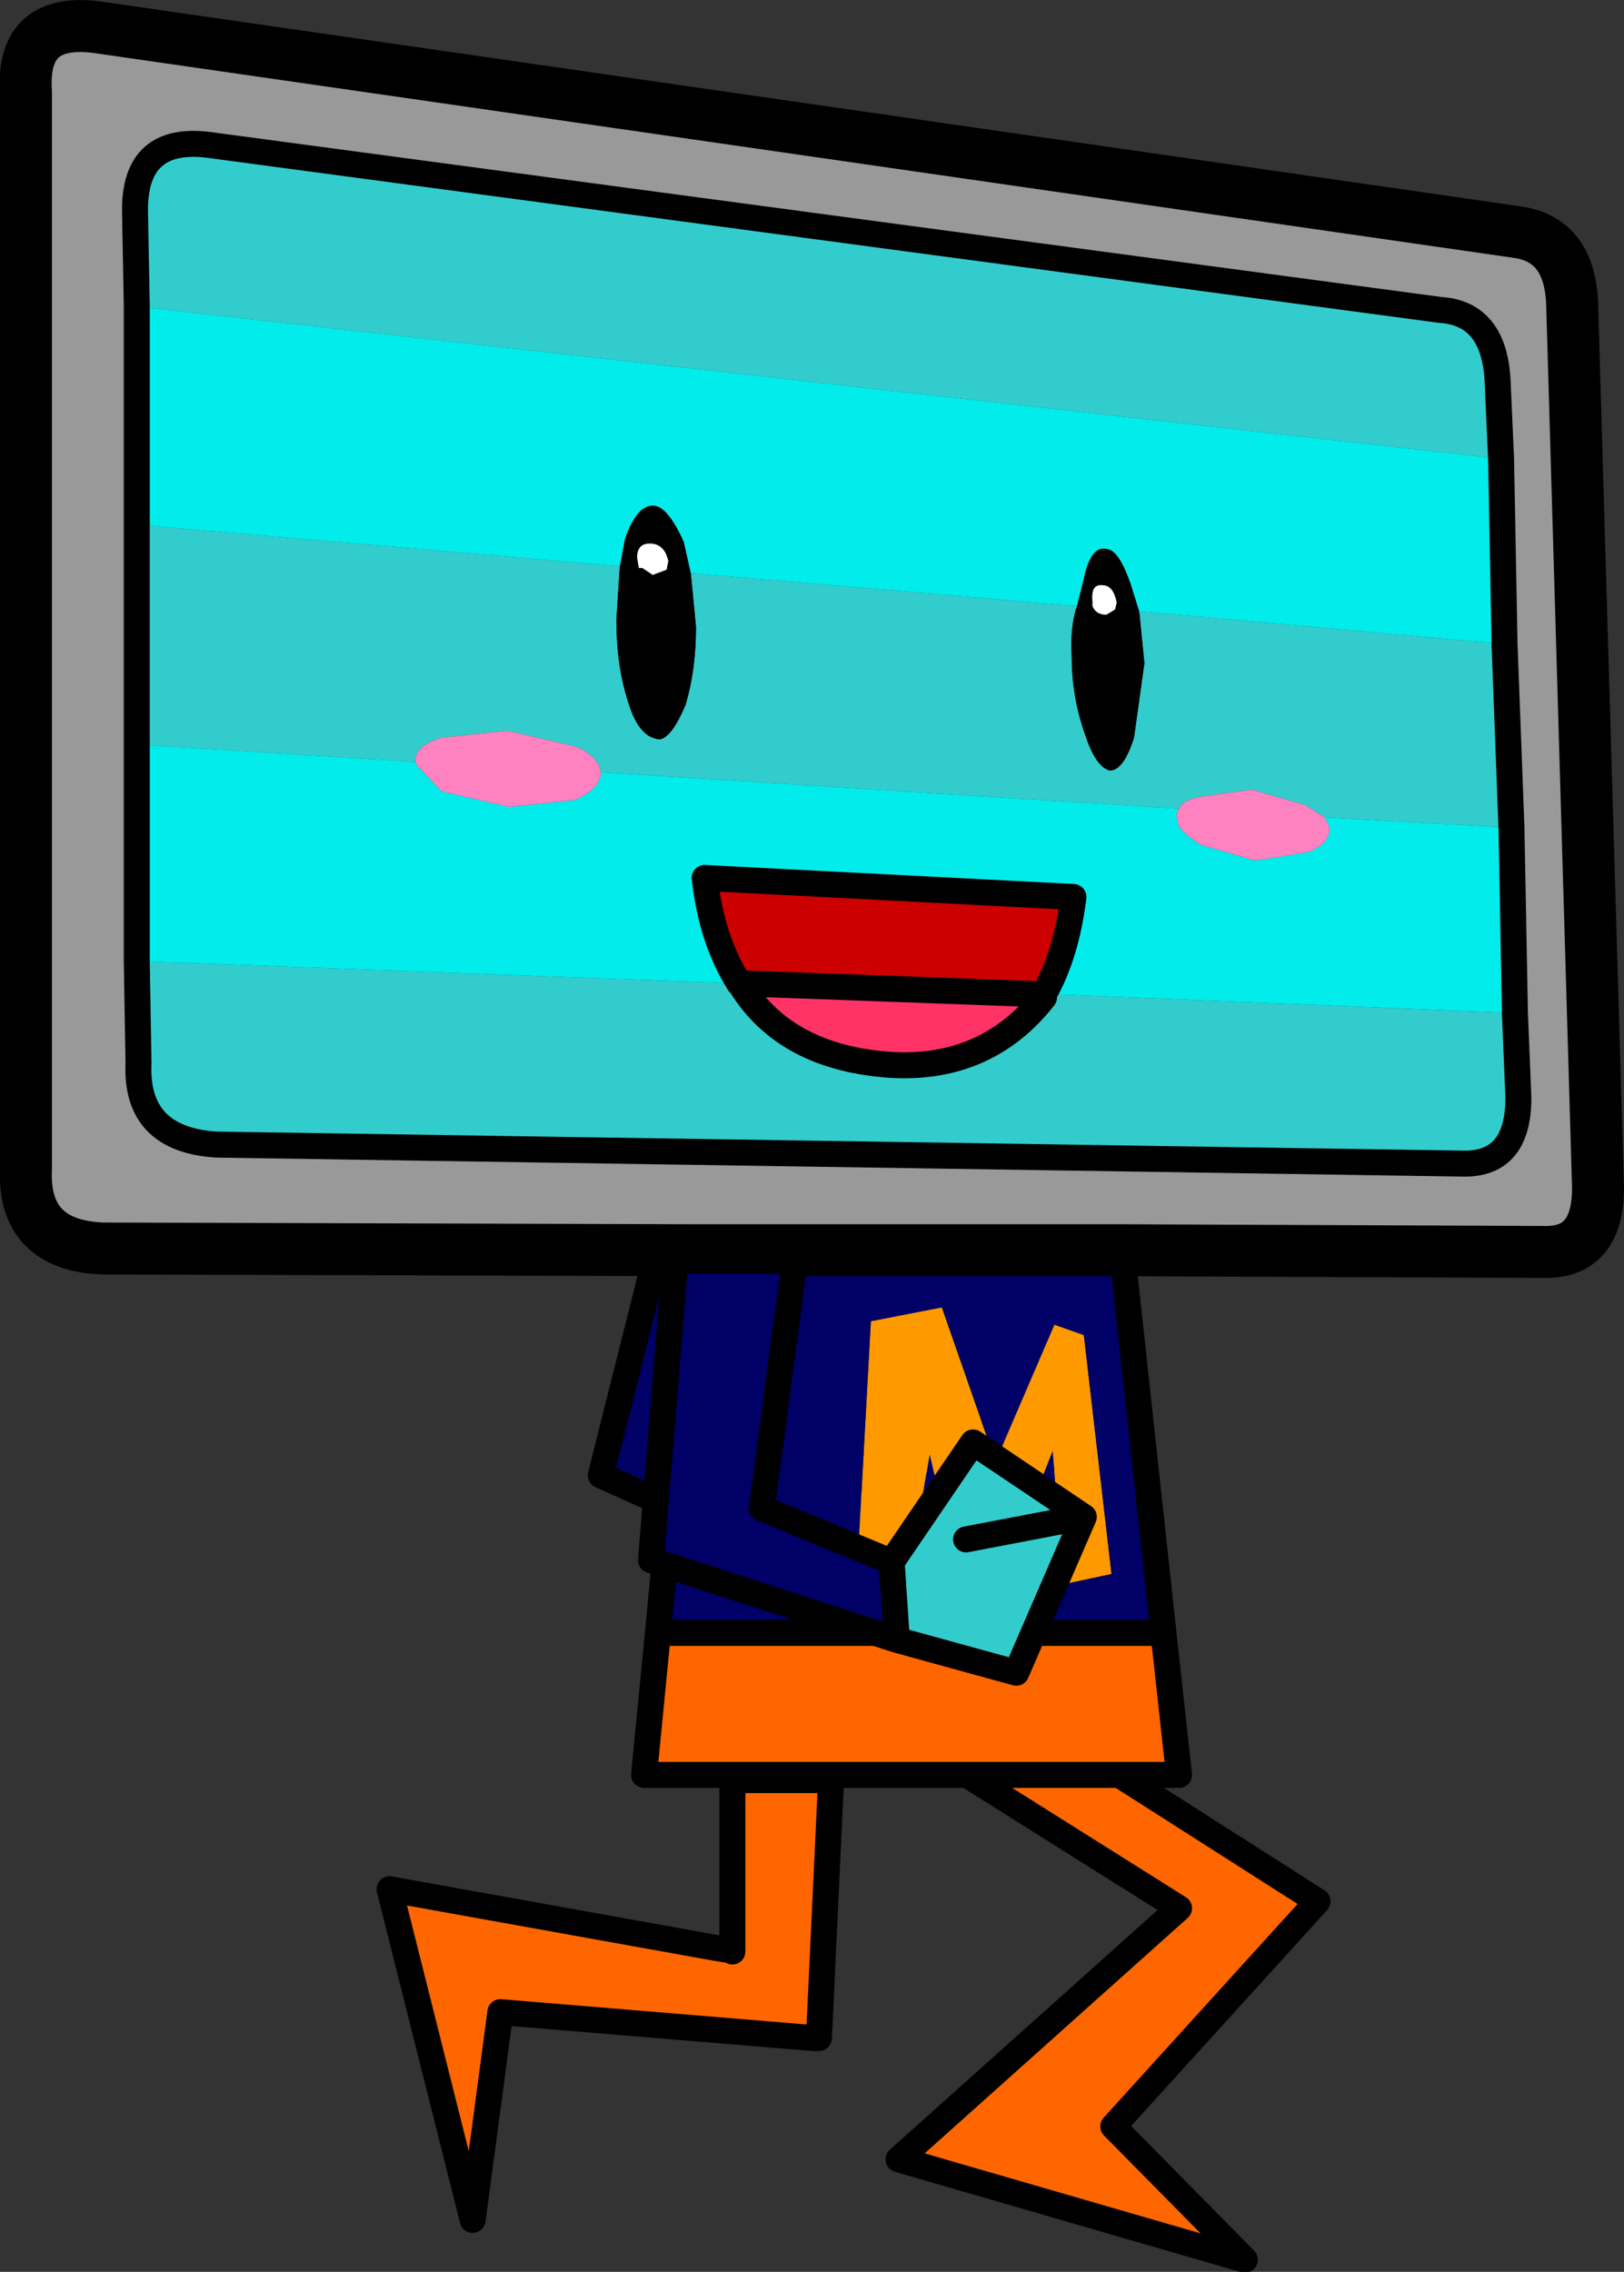
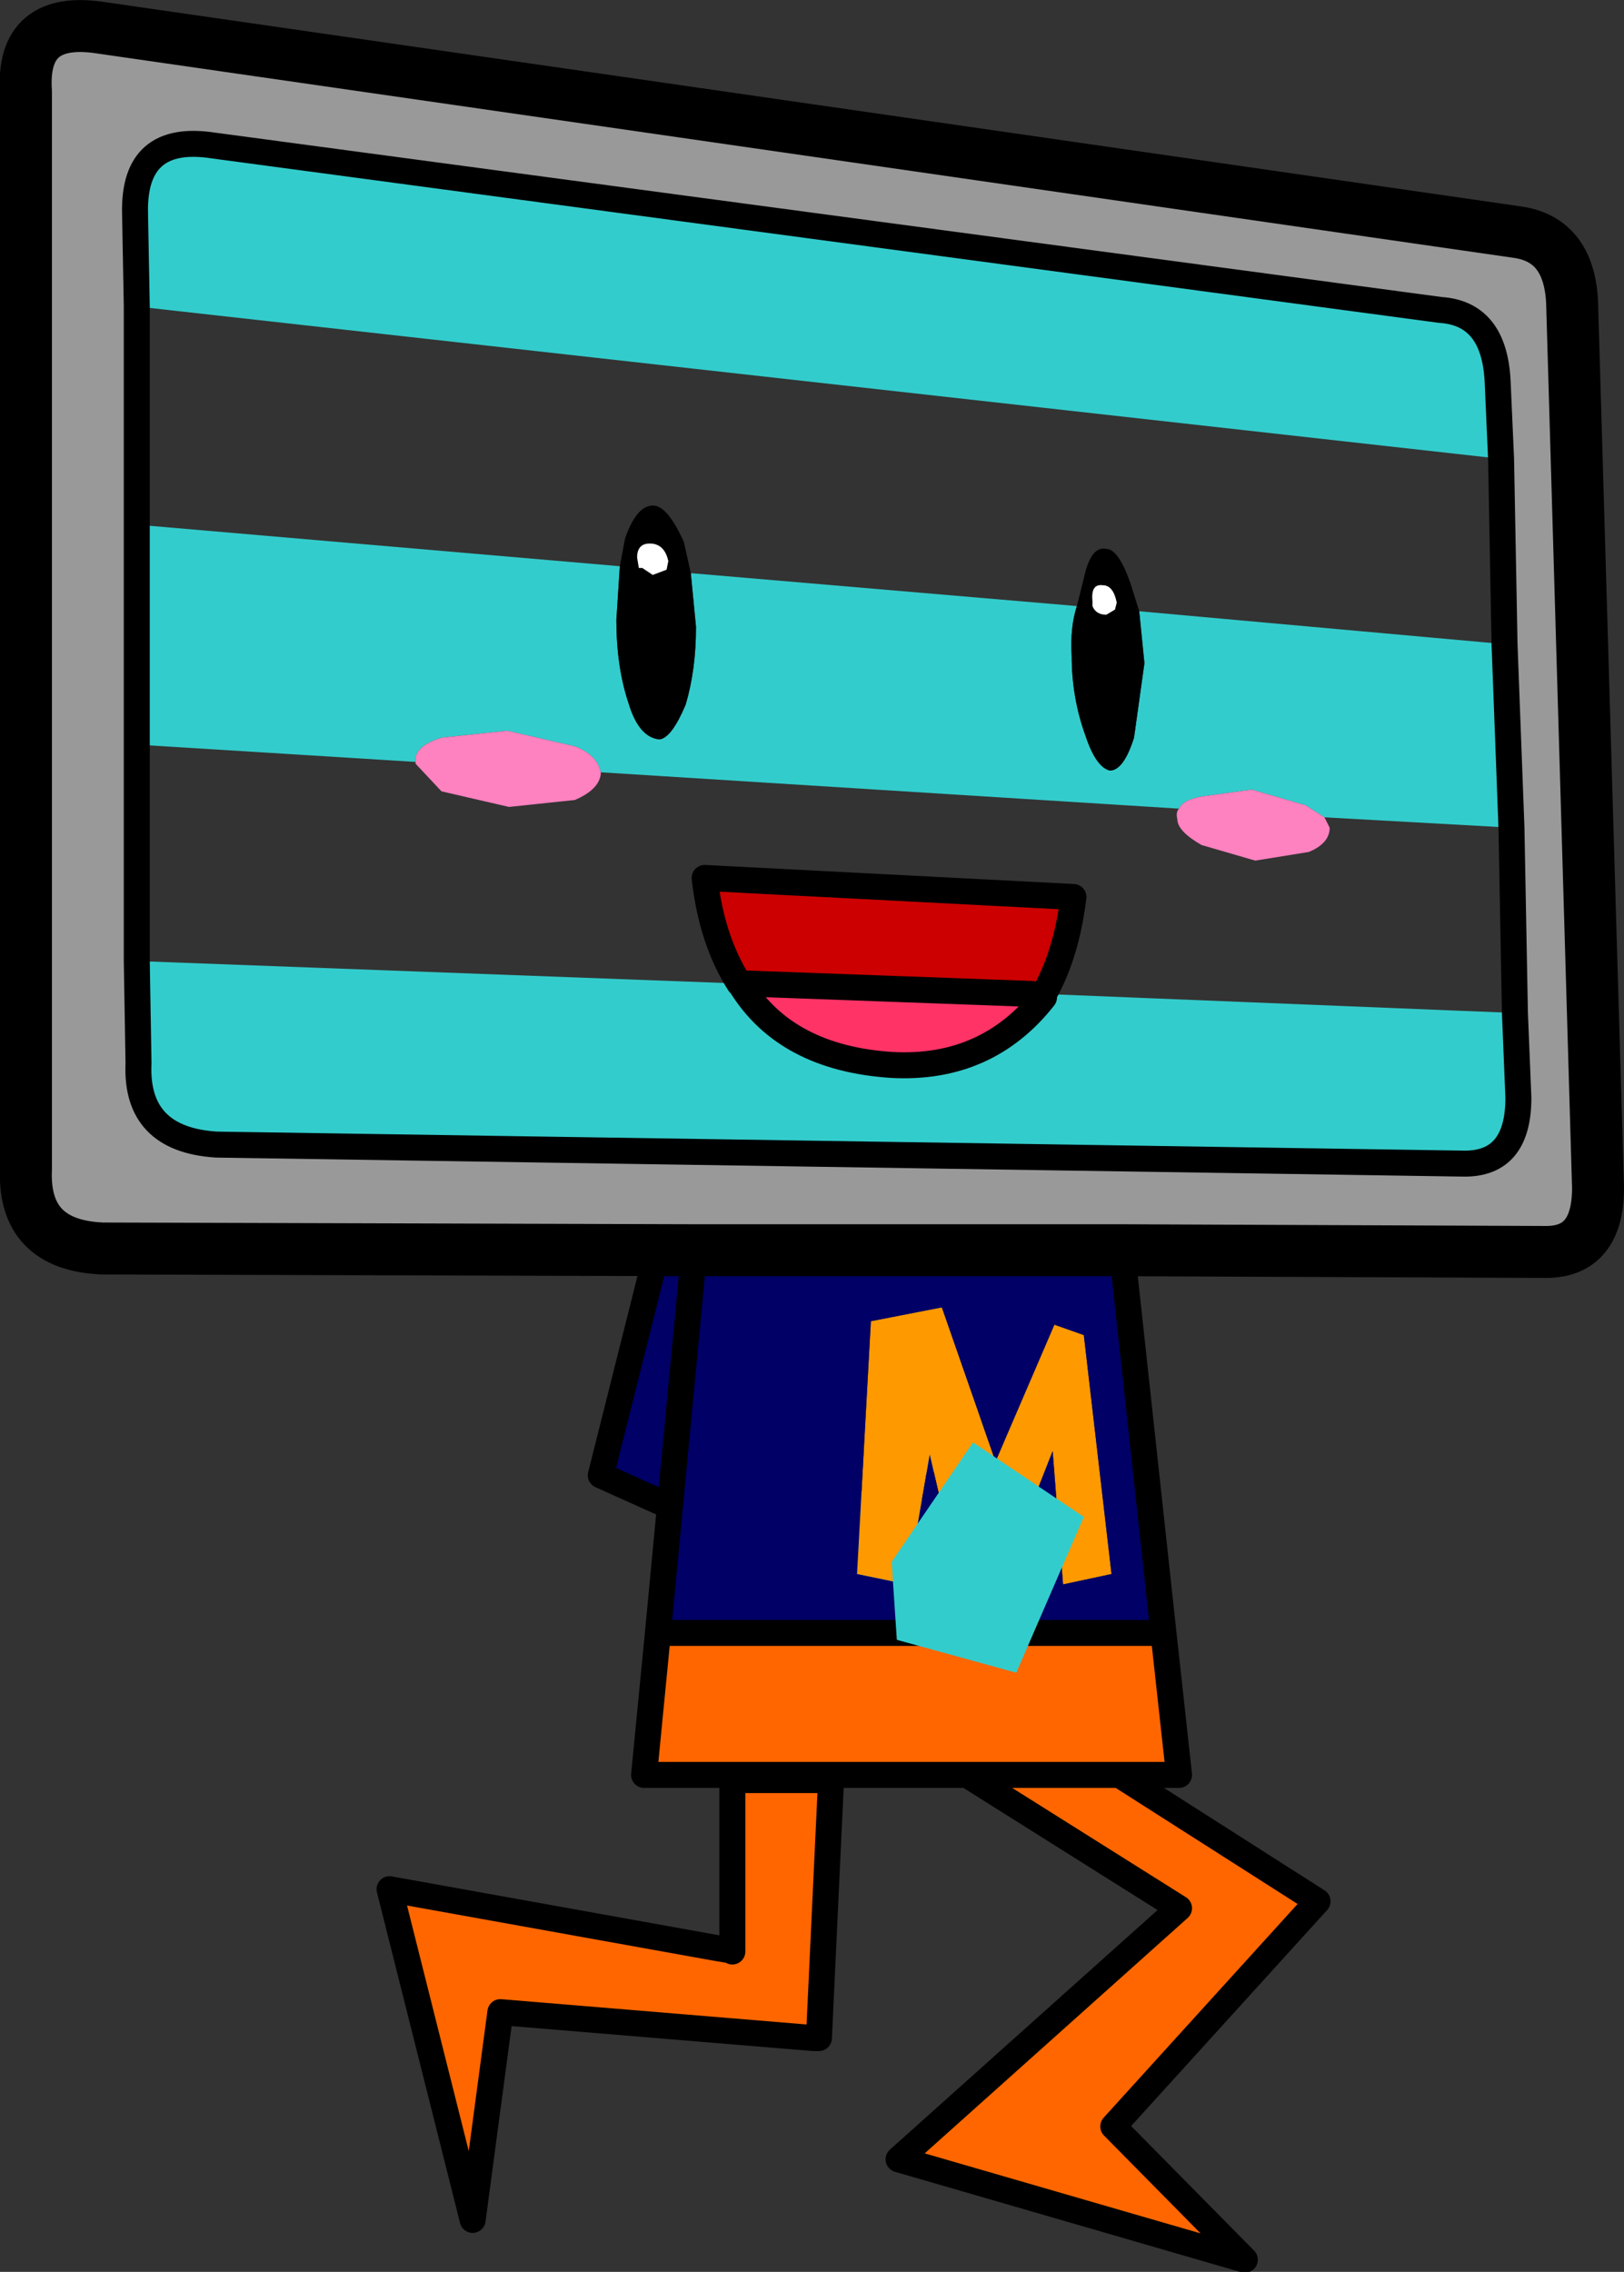
<svg xmlns="http://www.w3.org/2000/svg" height="65.6px" width="46.9px">
  <rect width="100%" height="100%" fill="#333333" stroke="none" />
  <g transform="matrix(1.0, 0.0, 0.0, 1.0, 22.95, 65.55)">
    <path d="M1.15 -22.2 L3.95 -25.2 6.75 -22.9 4.1 -18.8 0.85 -20.05 1.15 -22.2 M3.3 -22.6 L6.75 -22.9 3.3 -22.6" fill="#33cccc" fill-rule="evenodd" stroke="none" />
    <path d="M0.85 -20.05 L-5.6 -22.95 -3.25 -32.3 -0.8 -33.75 -2.25 -24.1 1.15 -22.2 0.85 -20.05" fill="#000066" fill-rule="evenodd" stroke="none" />
    <path d="M0.85 -20.05 L-5.6 -22.95 -3.25 -32.3 -0.8 -33.75 -2.25 -24.1 1.15 -22.2 3.95 -25.2 6.75 -22.9 4.1 -18.8 0.85 -20.05 1.15 -22.2 M6.75 -22.9 L3.3 -22.6" fill="none" stroke="#000000" stroke-linecap="round" stroke-linejoin="round" stroke-width="0.75" />
    <path d="M15.1 -10.65 L9.2 -4.15 13.0 -0.3 3.0 -3.2 11.1 -10.45 4.9 -14.35 9.3 -14.35 15.1 -10.65" fill="#ff6600" fill-rule="evenodd" stroke="none" />
    <path d="M15.1 -10.65 L9.3 -14.35 4.9 -14.35 11.1 -10.45 3.0 -3.2 13.0 -0.3 9.2 -4.15 15.1 -10.65 Z" fill="none" stroke="#000000" stroke-linecap="round" stroke-linejoin="round" stroke-width="0.75" />
    <path d="M-19.0 -56.7 L-19.05 -59.4 Q-19.1 -61.7 -16.8 -61.35 L18.65 -56.6 Q20.2 -56.5 20.3 -54.55 L20.4 -52.3 -19.0 -56.7 M20.5 -46.95 L20.7 -41.65 15.3 -41.95 14.75 -42.3 13.2 -42.75 11.75 -42.55 Q11.2 -42.45 11.1 -42.2 L-5.6 -43.25 Q-5.7 -43.75 -6.35 -44.0 L-8.3 -44.45 -10.2 -44.25 Q-11.0 -44.0 -10.95 -43.55 L-19.0 -44.05 -19.0 -50.4 -5.05 -49.2 -5.15 -47.65 Q-5.15 -46.3 -4.8 -45.25 -4.5 -44.25 -3.9 -44.2 -3.55 -44.25 -3.15 -45.2 -2.85 -46.2 -2.85 -47.45 L-3.0 -49.0 8.15 -48.05 Q7.95 -47.45 8.0 -46.6 8.0 -45.4 8.4 -44.3 8.7 -43.4 9.1 -43.3 9.5 -43.3 9.8 -44.25 L10.1 -46.4 9.95 -47.9 20.5 -46.95 M20.8 -36.3 L20.9 -33.85 Q20.9 -31.95 19.35 -31.95 L-16.7 -32.5 Q-19.05 -32.65 -18.95 -34.85 L-19.0 -37.8 -1.6 -37.15 -1.55 -37.1 Q-0.25 -35.0 2.8 -34.8 5.55 -34.65 7.2 -36.75 L7.2 -36.85 20.8 -36.3" fill="#33cccc" fill-rule="evenodd" stroke="none" />
    <path d="M-2.9 -29.45 L-20.0 -29.5 Q-22.3 -29.6 -22.2 -31.8 L-22.2 -62.9 Q-22.35 -65.1 -20.05 -64.75 L20.85 -58.85 Q22.35 -58.65 22.45 -56.85 L23.2 -31.25 Q23.2 -29.4 21.7 -29.4 L9.45 -29.45 -2.9 -29.45 M20.4 -52.3 L20.3 -54.55 Q20.2 -56.5 18.65 -56.6 L-16.8 -61.35 Q-19.1 -61.7 -19.05 -59.4 L-19.0 -56.7 -19.0 -50.4 -19.0 -44.05 -19.0 -37.8 -18.95 -34.85 Q-19.05 -32.65 -16.7 -32.5 L19.35 -31.95 Q20.9 -31.95 20.9 -33.85 L20.8 -36.3 20.7 -41.65 20.5 -46.95 20.4 -52.3" fill="#999999" fill-rule="evenodd" stroke="none" />
    <path d="M8.9 -48.65 Q8.55 -48.7 8.6 -48.2 L8.6 -48.05 Q8.7 -47.8 9.0 -47.8 L9.25 -47.95 9.3 -48.15 Q9.2 -48.65 8.9 -48.65 M8.15 -48.05 L8.35 -48.85 Q8.55 -49.8 9.0 -49.7 9.35 -49.7 9.7 -48.7 L9.95 -47.9 10.1 -46.4 9.8 -44.25 Q9.5 -43.3 9.1 -43.3 8.7 -43.4 8.4 -44.3 8.0 -45.4 8.0 -46.6 7.95 -47.45 8.15 -48.05 M-3.0 -49.0 L-2.85 -47.45 Q-2.85 -46.2 -3.15 -45.2 -3.55 -44.25 -3.9 -44.2 -4.5 -44.25 -4.8 -45.25 -5.15 -46.3 -5.15 -47.65 L-5.05 -49.2 -4.9 -50.0 Q-4.55 -51.0 -4.05 -50.95 -3.65 -50.9 -3.2 -49.9 L-3.0 -49.0 M-3.65 -49.35 Q-3.75 -49.8 -4.1 -49.85 -4.55 -49.9 -4.55 -49.45 L-4.5 -49.15 -4.4 -49.15 -4.1 -48.95 -3.7 -49.1 -3.65 -49.35" fill="#000000" fill-rule="evenodd" stroke="none" />
    <path d="M8.9 -48.65 Q9.2 -48.65 9.3 -48.15 L9.25 -47.95 9.0 -47.8 Q8.7 -47.8 8.6 -48.05 L8.6 -48.2 Q8.55 -48.7 8.9 -48.65 M-3.65 -49.35 L-3.7 -49.1 -4.1 -48.95 -4.4 -49.15 -4.5 -49.15 -4.55 -49.45 Q-4.55 -49.9 -4.1 -49.85 -3.75 -49.8 -3.65 -49.35" fill="#ffffff" fill-rule="evenodd" stroke="none" />
-     <path d="M-19.0 -56.7 L20.4 -52.3 20.5 -46.95 9.95 -47.9 9.7 -48.7 Q9.35 -49.7 9.0 -49.7 8.55 -49.8 8.35 -48.85 L8.15 -48.05 -3.0 -49.0 -3.2 -49.9 Q-3.65 -50.9 -4.05 -50.95 -4.55 -51.0 -4.9 -50.0 L-5.05 -49.2 -19.0 -50.4 -19.0 -56.7 M20.7 -41.65 L20.8 -36.3 7.2 -36.85 Q7.85 -38.0 8.05 -39.65 L-2.6 -40.2 Q-2.4 -38.4 -1.6 -37.15 L-19.0 -37.8 -19.0 -44.05 -10.95 -43.55 -10.95 -43.5 -10.2 -42.7 -8.25 -42.25 -6.35 -42.45 Q-5.65 -42.75 -5.6 -43.2 L-5.6 -43.25 11.1 -42.2 Q11.0 -42.1 11.05 -41.9 11.05 -41.55 11.75 -41.15 L13.3 -40.7 14.85 -40.95 Q15.45 -41.2 15.45 -41.65 L15.3 -41.95 20.7 -41.65" fill="#02ecec" fill-rule="evenodd" stroke="none" />
    <path d="M11.1 -42.2 Q11.2 -42.45 11.75 -42.55 L13.2 -42.75 14.75 -42.3 15.3 -41.95 15.45 -41.65 Q15.45 -41.2 14.85 -40.95 L13.3 -40.7 11.75 -41.15 Q11.05 -41.55 11.05 -41.9 11.0 -42.1 11.1 -42.2 M-5.6 -43.25 L-5.6 -43.2 Q-5.65 -42.75 -6.35 -42.45 L-8.25 -42.25 -10.2 -42.7 -10.95 -43.5 -10.95 -43.55 Q-11.0 -44.0 -10.2 -44.25 L-8.3 -44.45 -6.35 -44.0 Q-5.7 -43.75 -5.6 -43.25" fill="#fe81c0" fill-rule="evenodd" stroke="none" />
    <path d="M-1.55 -37.1 L-1.6 -37.15 Q-2.4 -38.4 -2.6 -40.2 L8.05 -39.65 Q7.85 -38.0 7.2 -36.85 L7.2 -36.75 6.85 -36.85 -1.35 -37.15 -1.55 -37.1" fill="#cc0000" fill-rule="evenodd" stroke="none" />
    <path d="M7.2 -36.75 Q5.55 -34.65 2.8 -34.8 -0.25 -35.0 -1.55 -37.1 L-1.35 -37.15 6.85 -36.85 7.2 -36.75" fill="#ff3366" fill-rule="evenodd" stroke="none" />
    <path d="M5.8 -23.35 L7.5 -27.3 8.35 -27.0 9.15 -20.1 7.75 -19.8 7.45 -23.65 5.9 -19.7 4.75 -19.9 3.9 -23.55 3.25 -19.8 1.8 -20.1 2.2 -27.4 4.25 -27.8 5.8 -23.35" fill="#ff9900" fill-rule="evenodd" stroke="none" />
    <path d="M-2.9 -29.45 L9.45 -29.45 10.65 -18.4 -3.95 -18.4 -2.9 -29.45 M5.8 -23.35 L4.25 -27.8 2.2 -27.4 1.8 -20.1 3.25 -19.8 3.9 -23.55 4.75 -19.9 5.9 -19.7 7.45 -23.65 7.75 -19.8 9.15 -20.1 8.35 -27.0 7.5 -27.3 5.8 -23.35" fill="#000066" fill-rule="evenodd" stroke="none" />
    <path d="M10.65 -18.4 L11.1 -14.3 -4.35 -14.3 -3.95 -18.4 10.65 -18.4" fill="#ff6600" fill-rule="evenodd" stroke="none" />
    <path d="M20.4 -52.3 L20.3 -54.55 Q20.2 -56.5 18.65 -56.6 L-16.8 -61.35 Q-19.1 -61.7 -19.05 -59.4 L-19.0 -56.7 -19.0 -50.4 -19.0 -44.05 -19.0 -37.8 -18.95 -34.85 Q-19.05 -32.65 -16.7 -32.5 L19.35 -31.95 Q20.9 -31.95 20.9 -33.85 L20.8 -36.3 20.7 -41.65 20.5 -46.95 20.4 -52.3 M-1.55 -37.1 L-1.6 -37.15 Q-2.4 -38.4 -2.6 -40.2 L8.05 -39.65 Q7.85 -38.0 7.2 -36.85 L7.2 -36.75 Q5.55 -34.65 2.8 -34.8 -0.25 -35.0 -1.55 -37.1 L-1.35 -37.15 6.85 -36.85 7.2 -36.75" fill="none" stroke="#000000" stroke-linecap="round" stroke-linejoin="round" stroke-width="0.75" />
    <path d="M9.45 -29.45 L21.7 -29.4 Q23.2 -29.4 23.2 -31.25 L22.45 -56.85 Q22.35 -58.65 20.85 -58.85 L-20.05 -64.75 Q-22.35 -65.1 -22.2 -62.9 L-22.2 -31.8 Q-22.3 -29.6 -20.0 -29.5 L-2.9 -29.45 9.45 -29.45" fill="none" stroke="#000000" stroke-linecap="round" stroke-linejoin="round" stroke-width="1.5" />
    <path d="M9.45 -29.45 L10.65 -18.4 11.1 -14.3 -4.35 -14.3 -3.95 -18.4 -2.9 -29.45 M-3.95 -18.4 L10.65 -18.4" fill="none" stroke="#000000" stroke-linecap="round" stroke-linejoin="round" stroke-width="0.75" />
    <path d="M-1.8 -9.2 L-1.8 -14.15 1.05 -14.15 0.7 -6.7 0.55 -6.7 -8.5 -7.45 -9.3 -1.45 -11.7 -11.0 -2.25 -9.3 -1.65 -8.95 -1.8 -9.2 -1.95 -9.25 -1.85 -9.25 -1.8 -9.2" fill="#ff6600" fill-rule="evenodd" stroke="none" />
    <path d="M-2.25 -9.3 L-11.7 -11.0 -9.3 -1.45 -8.5 -7.45 0.55 -6.7 0.7 -6.7 1.05 -14.15 -1.8 -14.15 -1.8 -9.2 M-1.85 -9.25 L-1.95 -9.25 -2.25 -9.3 Z" fill="none" stroke="#000000" stroke-linecap="round" stroke-linejoin="round" stroke-width="0.75" />
    <path d="M2.8 -20.45 L5.15 -23.9 8.35 -21.75 6.4 -17.25 2.95 -18.2 2.8 -20.45 M4.95 -21.1 L8.35 -21.75 4.95 -21.1" fill="#33cccc" fill-rule="evenodd" stroke="none" />
-     <path d="M2.8 -20.45 L2.95 -18.2 -4.15 -20.5 -3.45 -29.15 0.0 -29.15 -0.95 -22.0 2.8 -20.45" fill="#000066" fill-rule="evenodd" stroke="none" />
-     <path d="M8.35 -21.75 L5.15 -23.9 2.8 -20.45 2.95 -18.2 6.4 -17.25 8.35 -21.75 4.95 -21.1 M2.8 -20.45 L-0.95 -22.0 0.0 -29.15 -3.45 -29.15 -4.15 -20.5 2.95 -18.2" fill="none" stroke="#000000" stroke-linecap="round" stroke-linejoin="round" stroke-width="0.75" />
  </g>
</svg>